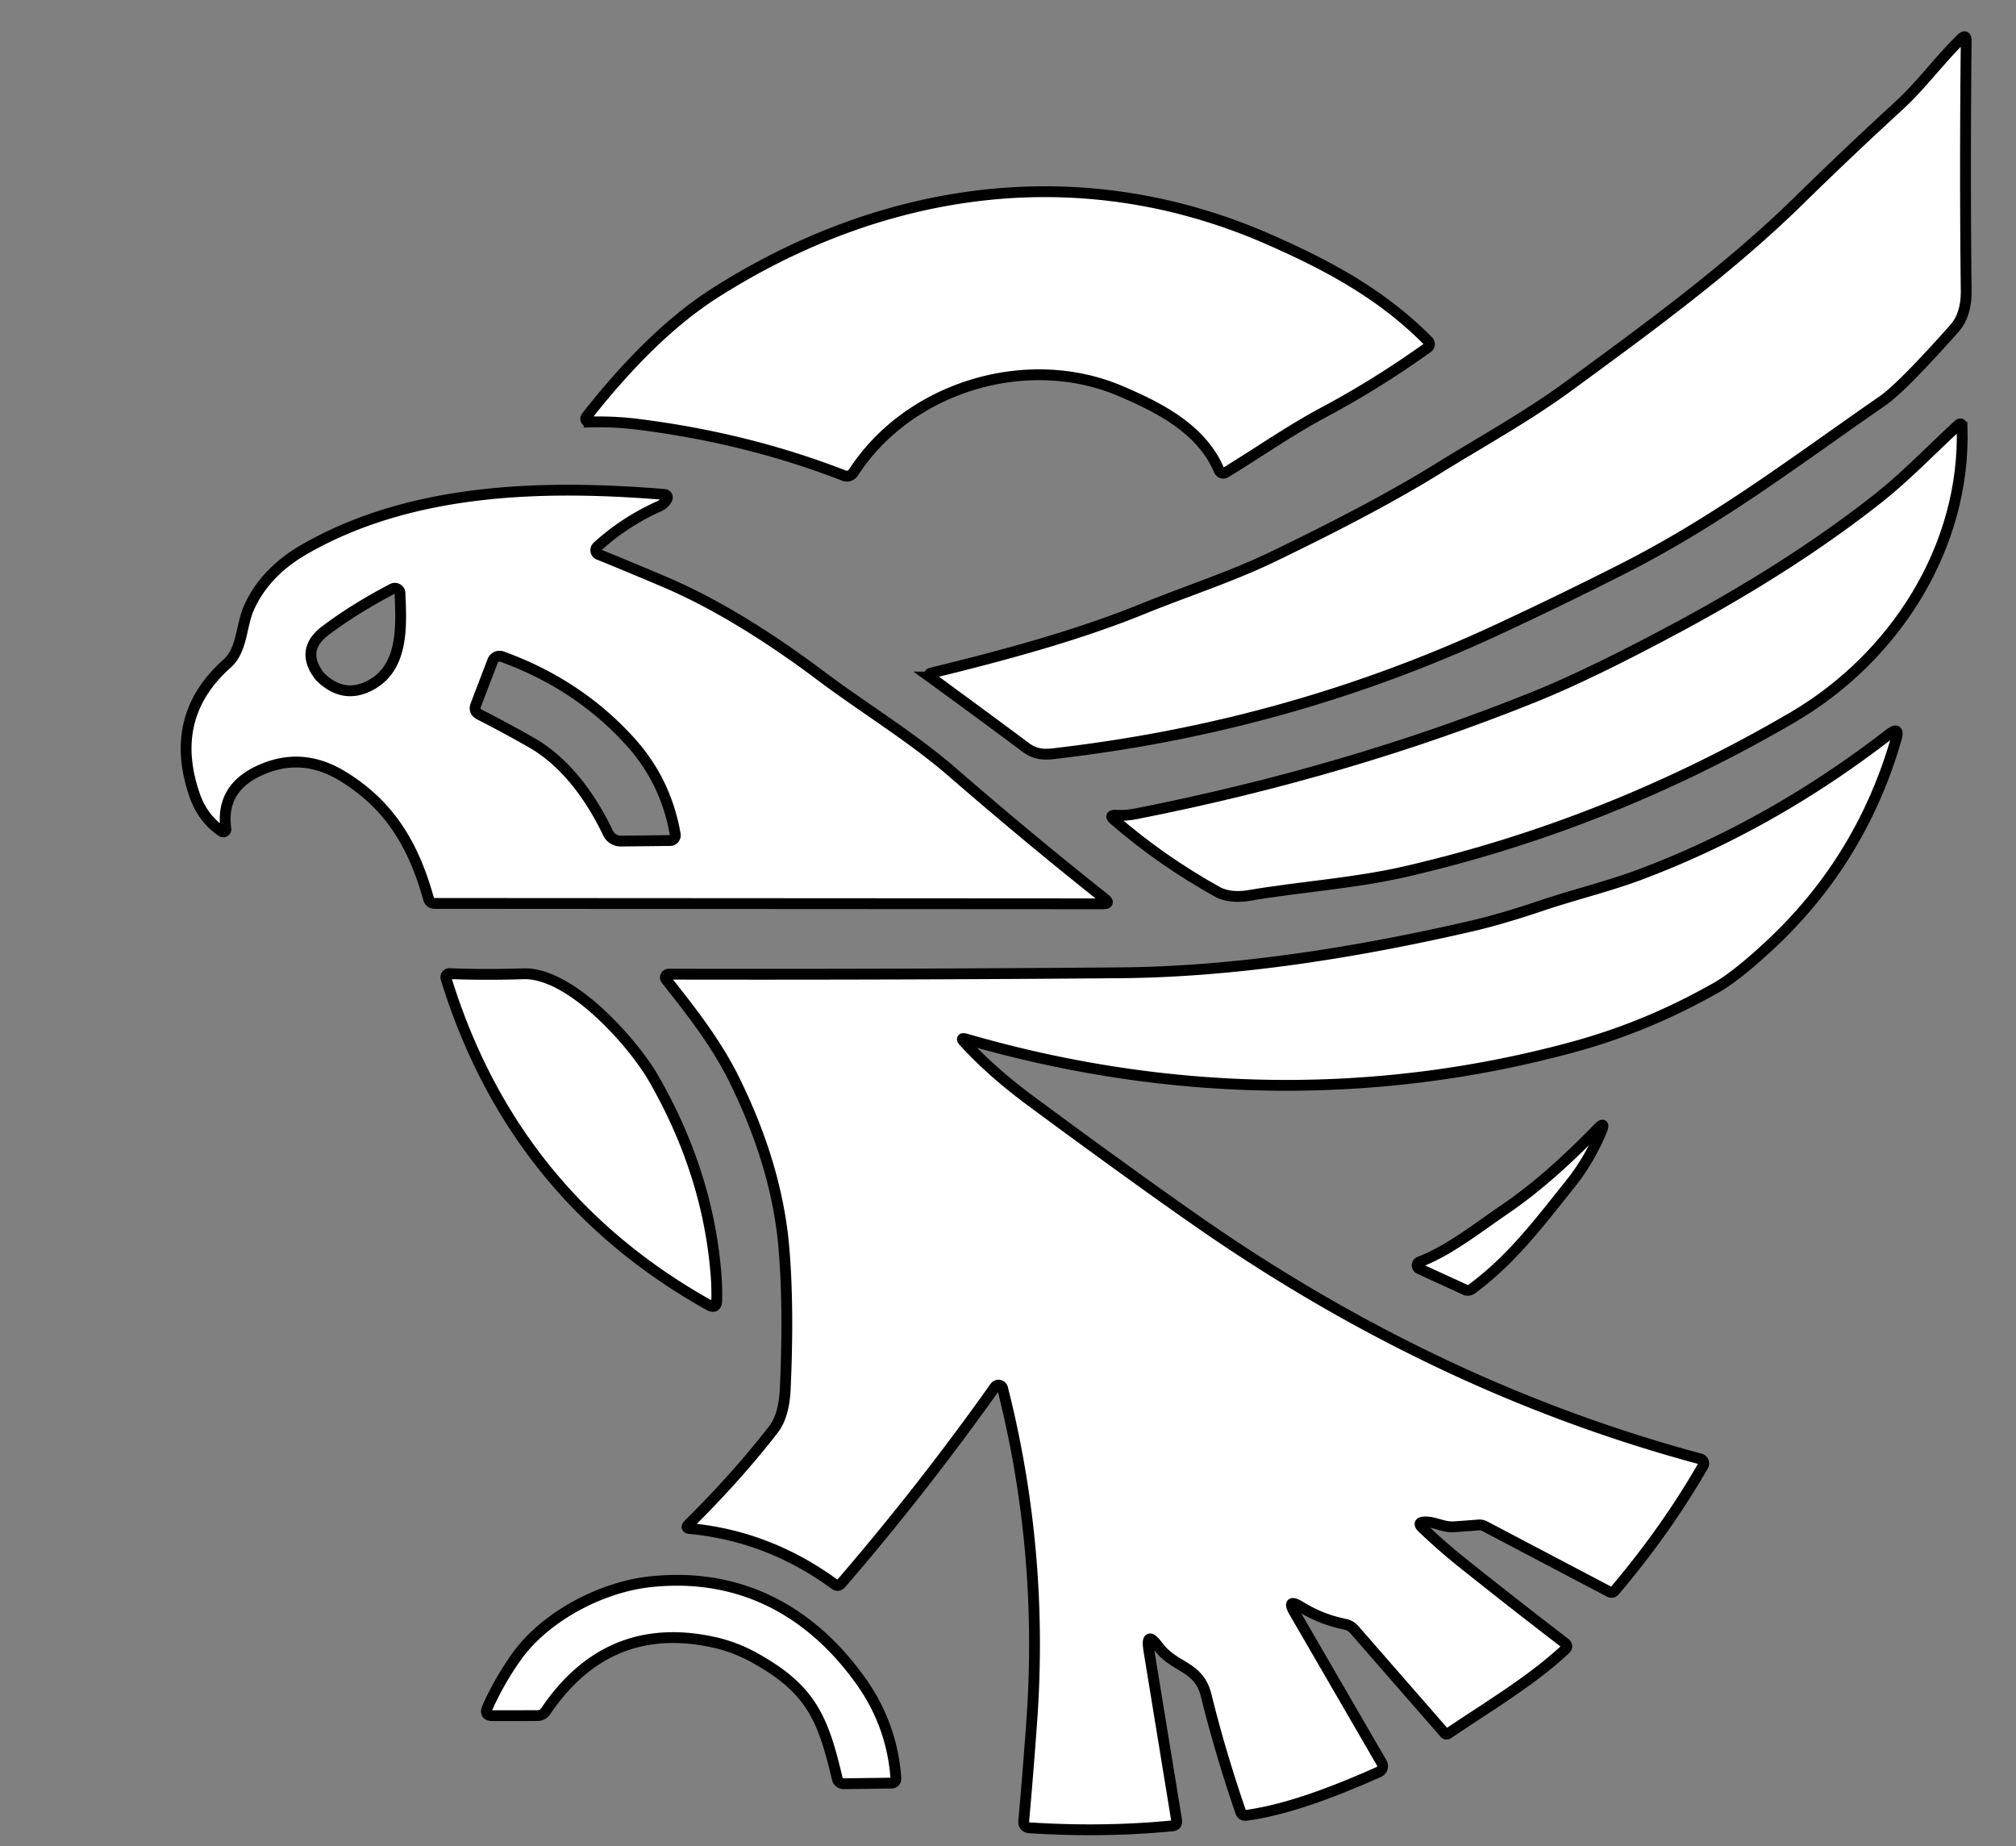
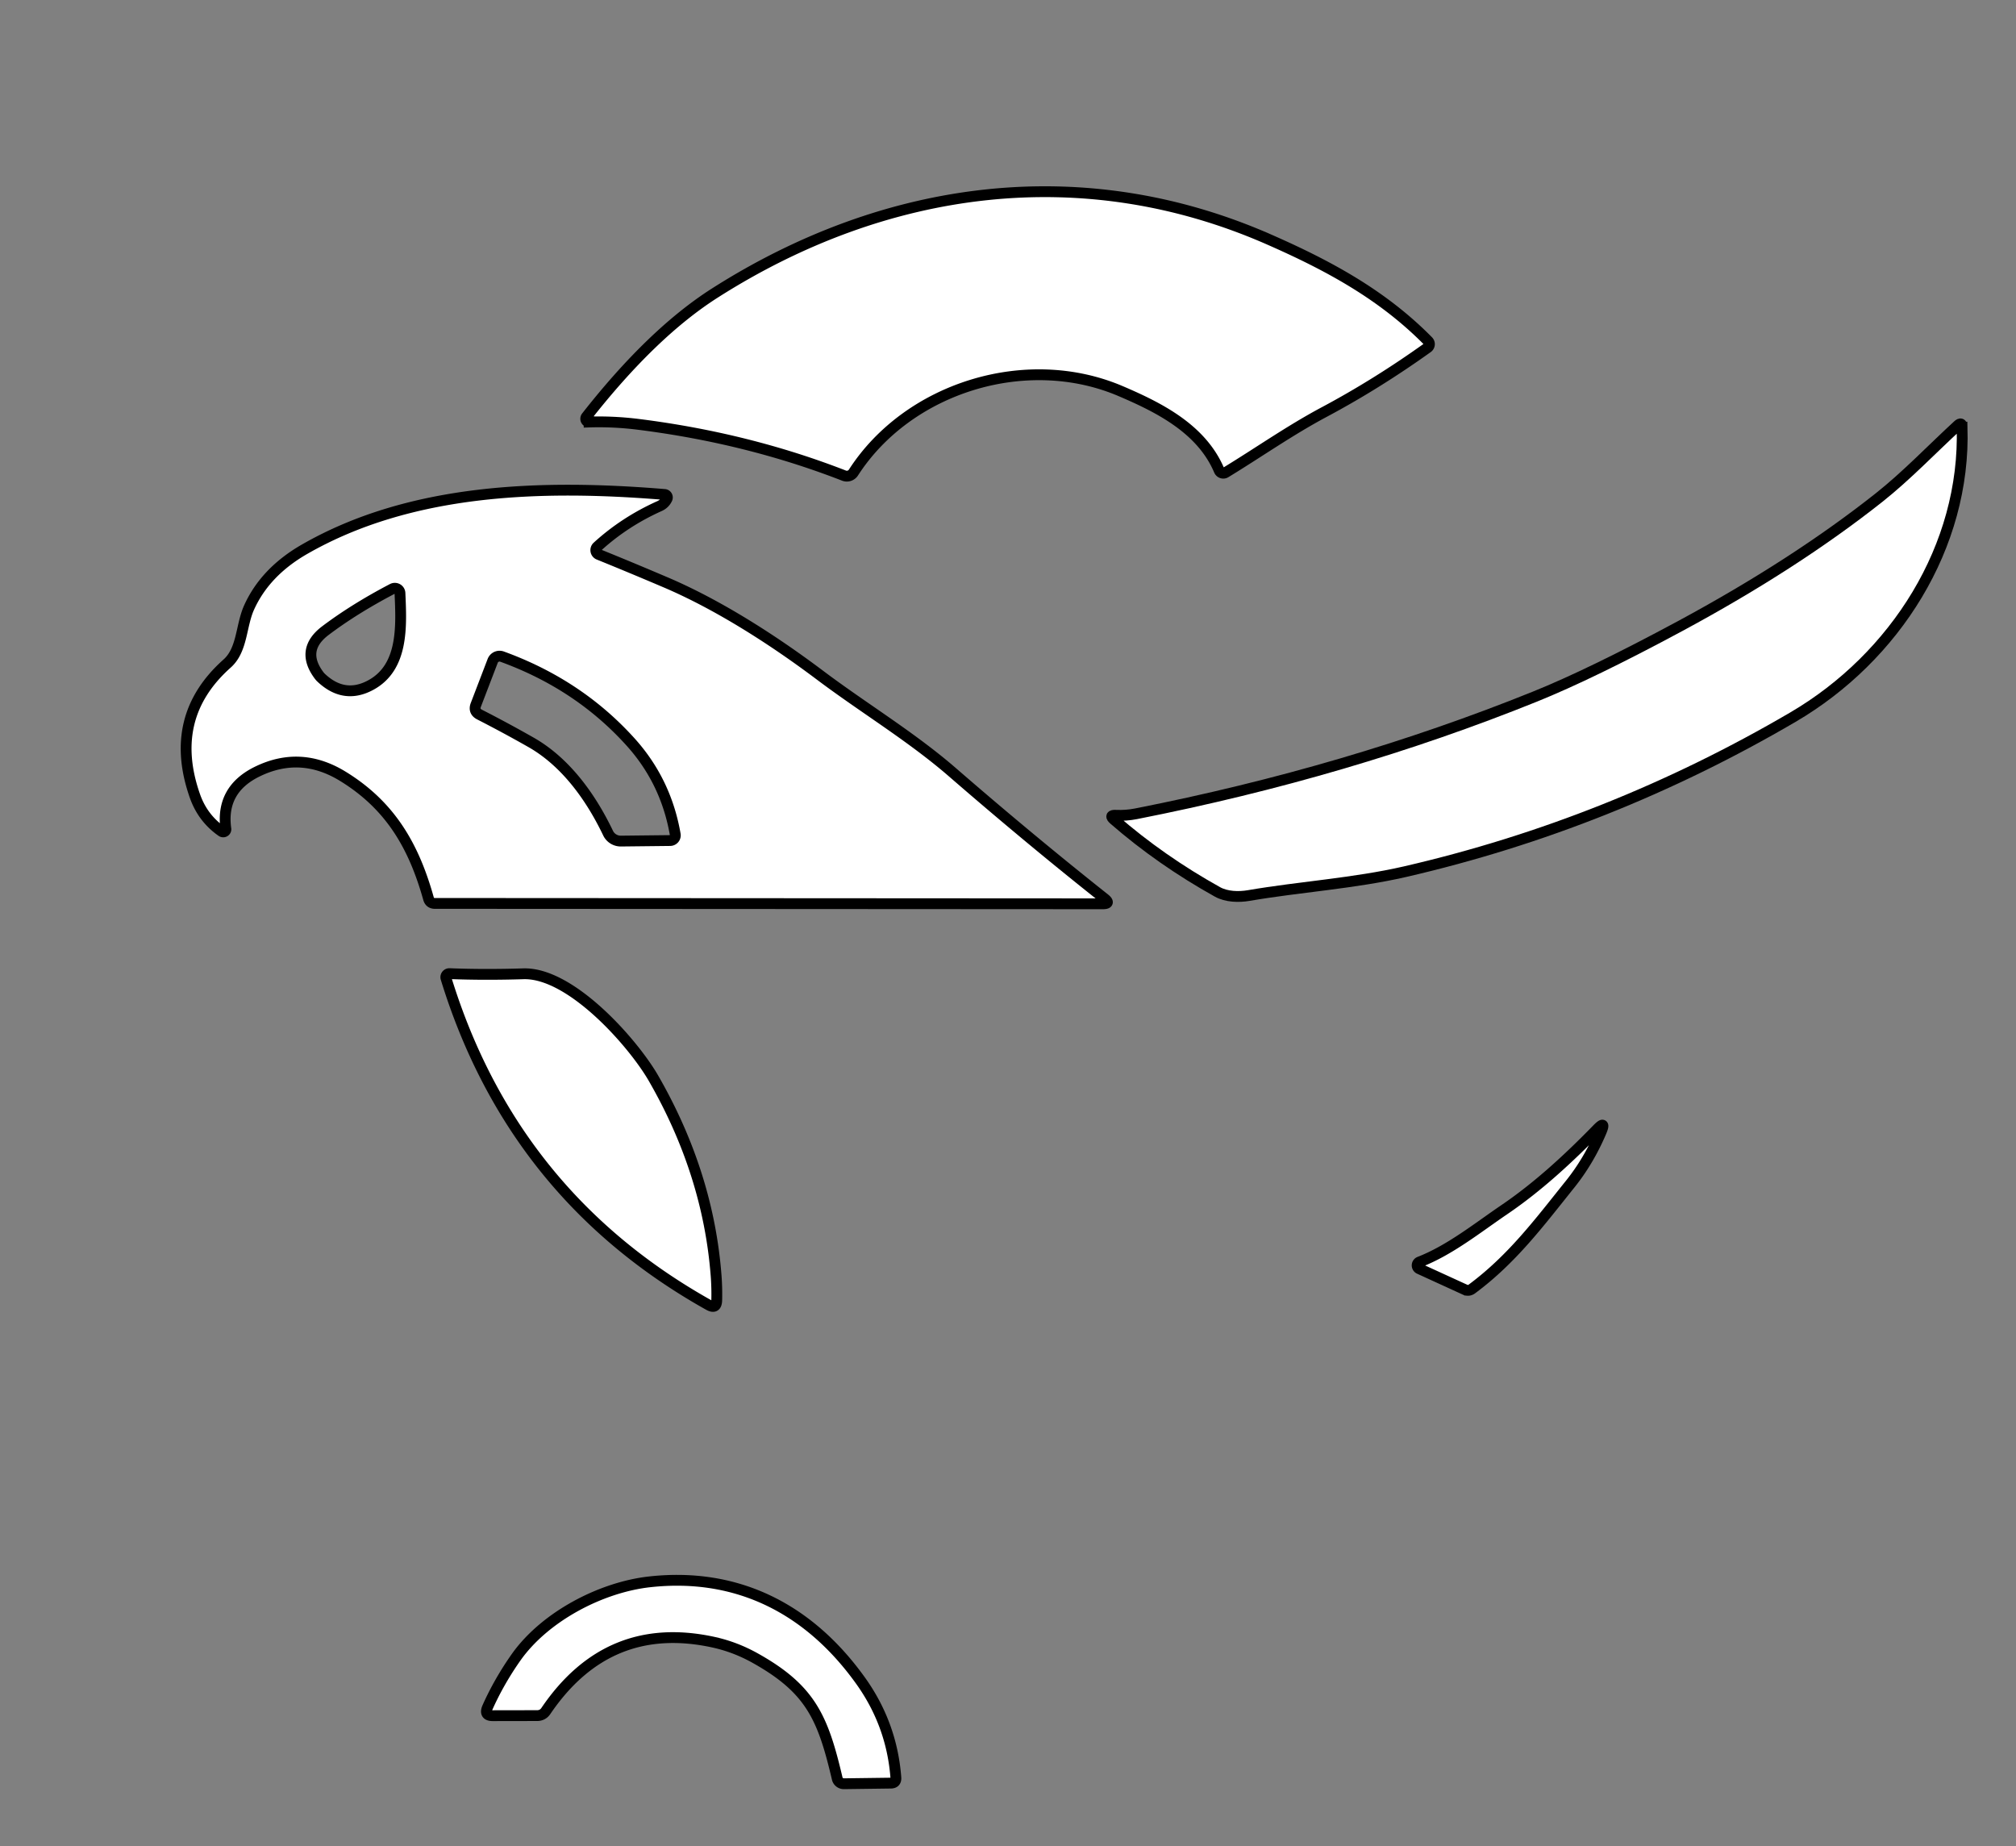
<svg xmlns="http://www.w3.org/2000/svg" data-bbox="24.097 4.758 230.455 232.114" height="239" width="261" viewBox="0 0 261 239" data-type="ugc">
  <rect x="0" y="0" width="261" height="239" fill="#808080" stroke="none" />
  <g>
-     <path d="M194.001 81.451q-26.65 12.4-56.4 15.97c-1.87.23-3.21.53-4.84-.69q-6.22-4.64-12.35-9.09a.28.28 0 0 1 .1-.5c9.16-2.24 18.79-4.8 27.52-8.35 5.56-2.26 11.35-4.12 16.63-6.66q13.46-6.48 21.5-11.47c5.56-3.45 11.56-6.74 16.91-10.67 10.19-7.47 20.75-15.14 29.78-23.99q6.31-6.19 13-12.33c2.87-2.63 5.21-5.87 8.05-8.65q.66-.64.65.28-.18 17.03 0 32.32c.02 1.73-.33 3.54-1.52 4.89q-6.8 7.64-9.29 9.37c-11.04 7.63-21.13 15.41-33.68 21.77q-7.95 4.03-16.06 7.8z" fill="#ffffff" stroke="#000000" stroke-width="1.4" />
    <path d="M164.431 31.061c7.56 3.33 14.55 7.09 20.47 13.1a.56.56 0 0 1-.07.84q-6.57 4.7-13.37 8.33c-4.5 2.4-8.47 5.21-12.79 7.84a.58.57 62.9 0 1-.83-.27c-2.28-5.38-7.75-8.13-12.76-10.27-12.22-5.22-27.51-.44-34.59 10.54a1.01 1.02 27.1 0 1-1.22.4q-12.46-4.85-26.57-6.63-3.24-.41-6.43-.31a.42.42 0 0 1-.35-.68q8.53-10.87 16.68-16.05c22.05-14.02 47.64-17.52 71.83-6.84z" fill="#ffffff" stroke="#000000" stroke-width="1.4" />
    <path d="M254.021 55.291c.48 15.5-8.69 29.81-21.89 37.54q-23.74 13.9-50.22 20.01c-6.62 1.52-13.6 1.95-20.25 3.09-1.29.22-2.87.18-4.04-.47q-7.33-4.08-13.4-9.36-.69-.6.22-.56 1.35.06 2.62-.19 27.42-5.4 51.63-15.16 7.32-2.95 18.82-9.14 14.88-8.02 25.8-16.67c3.54-2.81 6.79-6.22 10.16-9.32q.52-.48.55.23z" fill="#ffffff" stroke="#000000" stroke-width="1.4" />
    <path d="M77.331 70.771a.61.61 0 0 0 .18 1.01q4.36 1.77 8.65 3.6c6.81 2.9 13.88 7.43 19.94 11.98 5.71 4.3 11.91 8.01 17.25 12.65q9.95 8.63 19.64 16.31.86.68-.23.68l-86.46-.05q-.64 0-.82-.61c-1.9-6.79-4.91-12.04-11.07-15.83q-5.42-3.34-10.99-.68-4.89 2.33-4.18 7.47a.35.34 13.4 0 1-.54.33q-2.45-1.71-3.46-4.57-3.61-10.25 4.17-17.17c1.98-1.77 1.77-4.86 2.83-7.23q2.08-4.62 7.17-7.55c13.73-7.88 30.57-8.42 46.63-7.1a.39.39 0 0 1 .32.56q-.31.65-.99.95-4.5 2.02-8.04 5.25zm-29.38 17.94c4.31-2.29 4.02-7.65 3.83-11.93a.66.67 74.6 0 0-.98-.55q-4.91 2.57-8.64 5.38-3.35 2.51-.83 5.85.08.1.17.2 2.99 2.89 6.45 1.05zm17.05-3.71a.95.95 0 0 0-1.21.54l-2.18 5.69q-.34.86.49 1.28 3.4 1.74 6.6 3.56c4.41 2.49 7.7 6.93 10.02 11.77a1.81 1.83 77 0 0 1.68 1.04l6.36-.07a.67.68 84.9 0 0 .66-.78q-1.19-6.87-5.76-11.95-6.72-7.47-16.66-11.08z" fill="#ffffff" stroke="#000000" stroke-width="1.4" />
-     <path d="M124.841 134.901q3.54 3.86 8.45 7.5 7.59 5.63 15.75 11.48 2.91 2.08 6.05 4.27 30.94 21.55 65.03 30.71a.6.6 0 0 1 .37.88q-4.75 8.28-11.43 16.17-.31.37-.73.14l-16.12-8.48a1.41 1.44 57.3 0 0-.77-.16q-1.63.13-3.24.24c-1.31.08-2.44-.65-3.7-.63q-1.13.02-.31.8 2.45 2.33 4.9 4.3 6.27 5.02 13.47 10.55.55.42.04.89c-4.52 4.18-10.03 7.4-15.13 10.87a.33.33 0 0 1-.43-.05l-11.69-13.4q-.51-.58-1.26-.73-3.01-.6-5.7-2.25-1.9-1.15-.78.77l11.27 19.44a.83.83 0 0 1-.38 1.18c-5.03 2.23-11.43 4.83-17.15 5.61q-.55.07-.73-.45-2.68-7.82-4.46-15.06c-.96-3.9-4.08-3.5-6.2-6.34q-1.66-2.21-1.22.52l3.59 21.98q.1.65-.55.71-8.79.87-18.45.26-.87-.06-.79-.92.58-6.52 1.04-12.96 1.56-21.92-3.78-43.02a.55.55 0 0 0-.98-.18q-9.42 13.27-19.93 25.46-.38.43-.84.09-8.54-6.25-18.72-7.21-.66-.06-.19-.53 6.38-6.33 11.01-12.33 1.35-1.75 1.51-5.24.48-10.52-.17-18.2-.91-10.75-6.58-22.11c-2.25-4.5-5.52-8.7-8.68-12.67a.43.43 0 0 1 .34-.69q29.66.06 58.47-.18 19.89-.16 45.26-6 4.02-.92 9.22-2.68c4.07-1.38 8.47-2.43 12.6-3.96q17.14-6.39 32.46-18.25 1.4-1.08.91.61-4.6 15.97-16.84 27.15-4 3.66-6.45 5.05c-5.93 3.36-11.95 5.9-18.65 7.72-25.69 6.97-52.43 6.49-78.47-1.06q-.83-.24-.24.39z" fill="#ffffff" stroke="#000000" stroke-width="1.4" />
    <path d="M91.741 168.931q-25.37-14.22-34-42.29a.46.46 0 0 1 .46-.6q4.48.18 9.55.02c6.15-.2 14.2 8.93 16.84 13.5q7.1 12.32 8.12 25.58.12 1.58.08 3.19-.03 1.18-1.05.6z" fill="#ffffff" stroke="#000000" stroke-width="1.4" />
    <path d="m189.661 166.951-5.9-2.7a.48.48 0 0 1 .02-.89c3.91-1.52 7.45-4.37 10.95-6.75 4.38-2.97 8.39-6.68 12.05-10.44q1.16-1.19.51.35-1.6 3.76-4.02 6.78c-4.02 5.01-7.48 9.67-12.7 13.55q-.43.32-.91.1z" fill="#ffffff" stroke="#000000" stroke-width="1.4" />
    <path d="M92.381 212.591q-13.65-2.98-21.71 8.9-.41.6-1.14.6l-5.72.01q-1.17.01-.7-1.07 1.49-3.34 3.69-6.47c3.76-5.33 11.08-9.11 17.34-9.79 11.33-1.24 20.64 3.49 27.33 12.88q3.99 5.62 4.51 12.46.06.71-.65.72l-6.07.08a.87.88 83.1 0 1-.87-.67c-1.85-7.87-3.42-11.59-10.69-15.63q-2.54-1.41-5.32-2.02z" fill="#ffffff" stroke="#000000" stroke-width="1.4" />
  </g>
</svg>